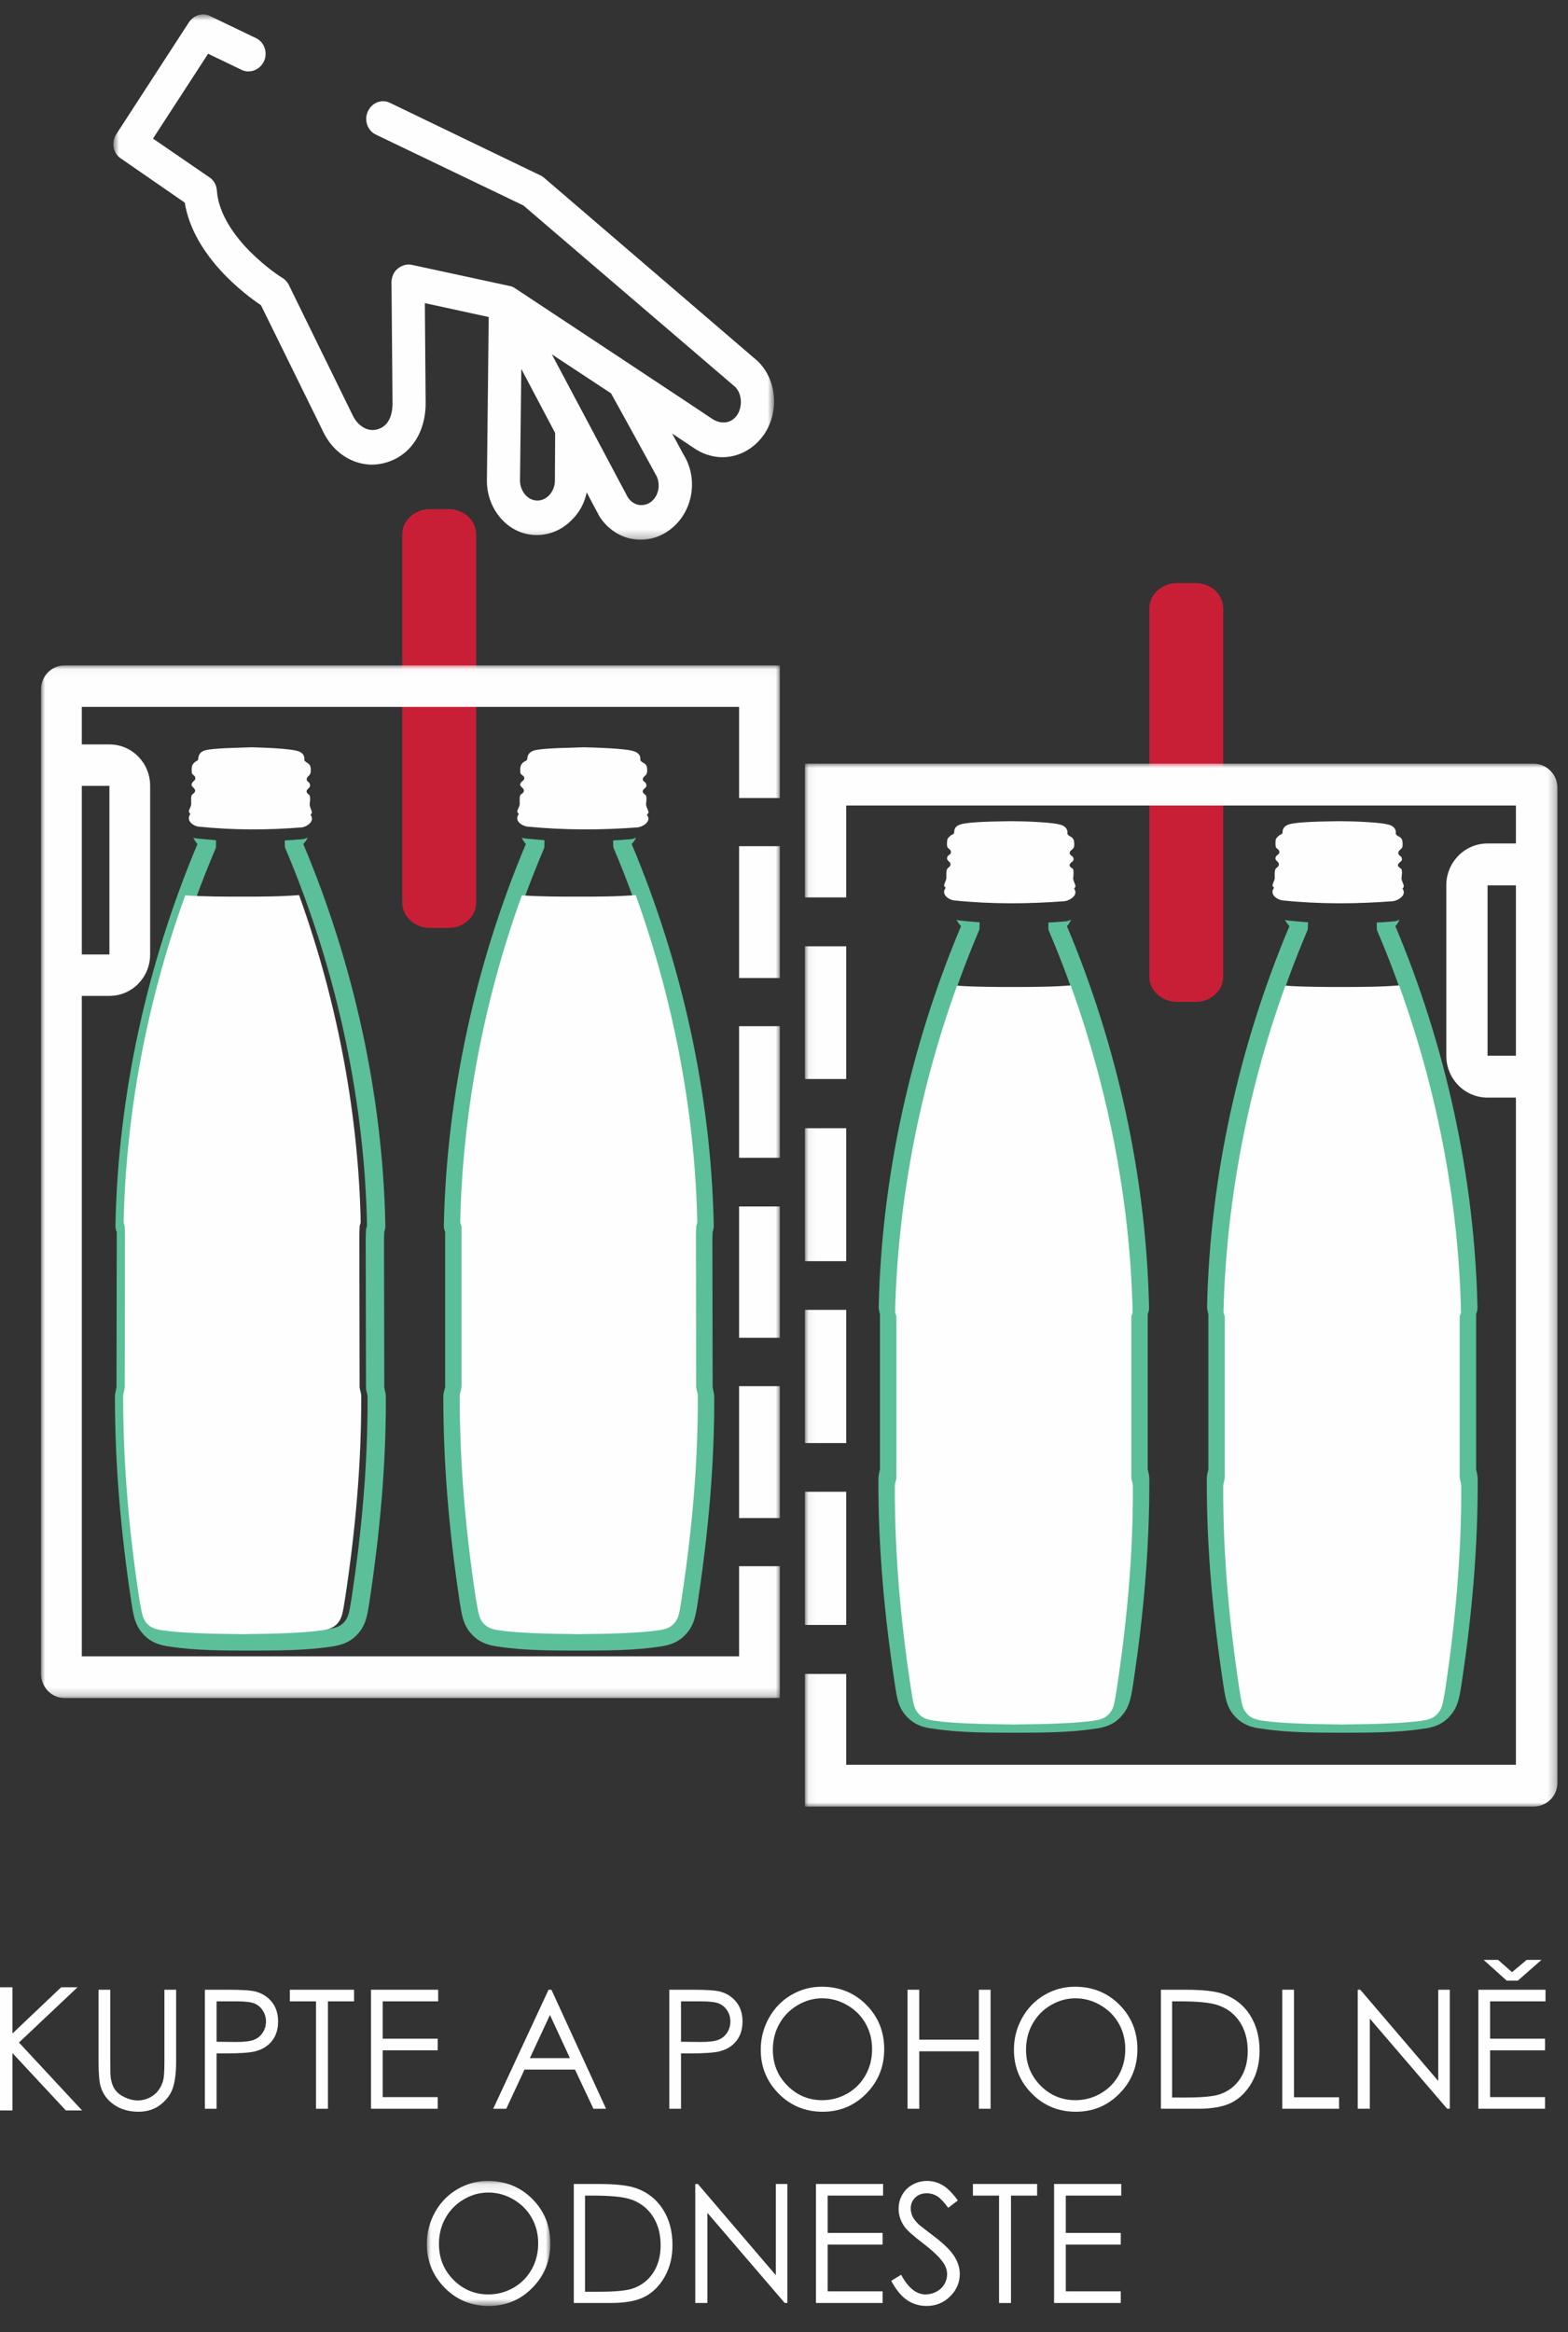
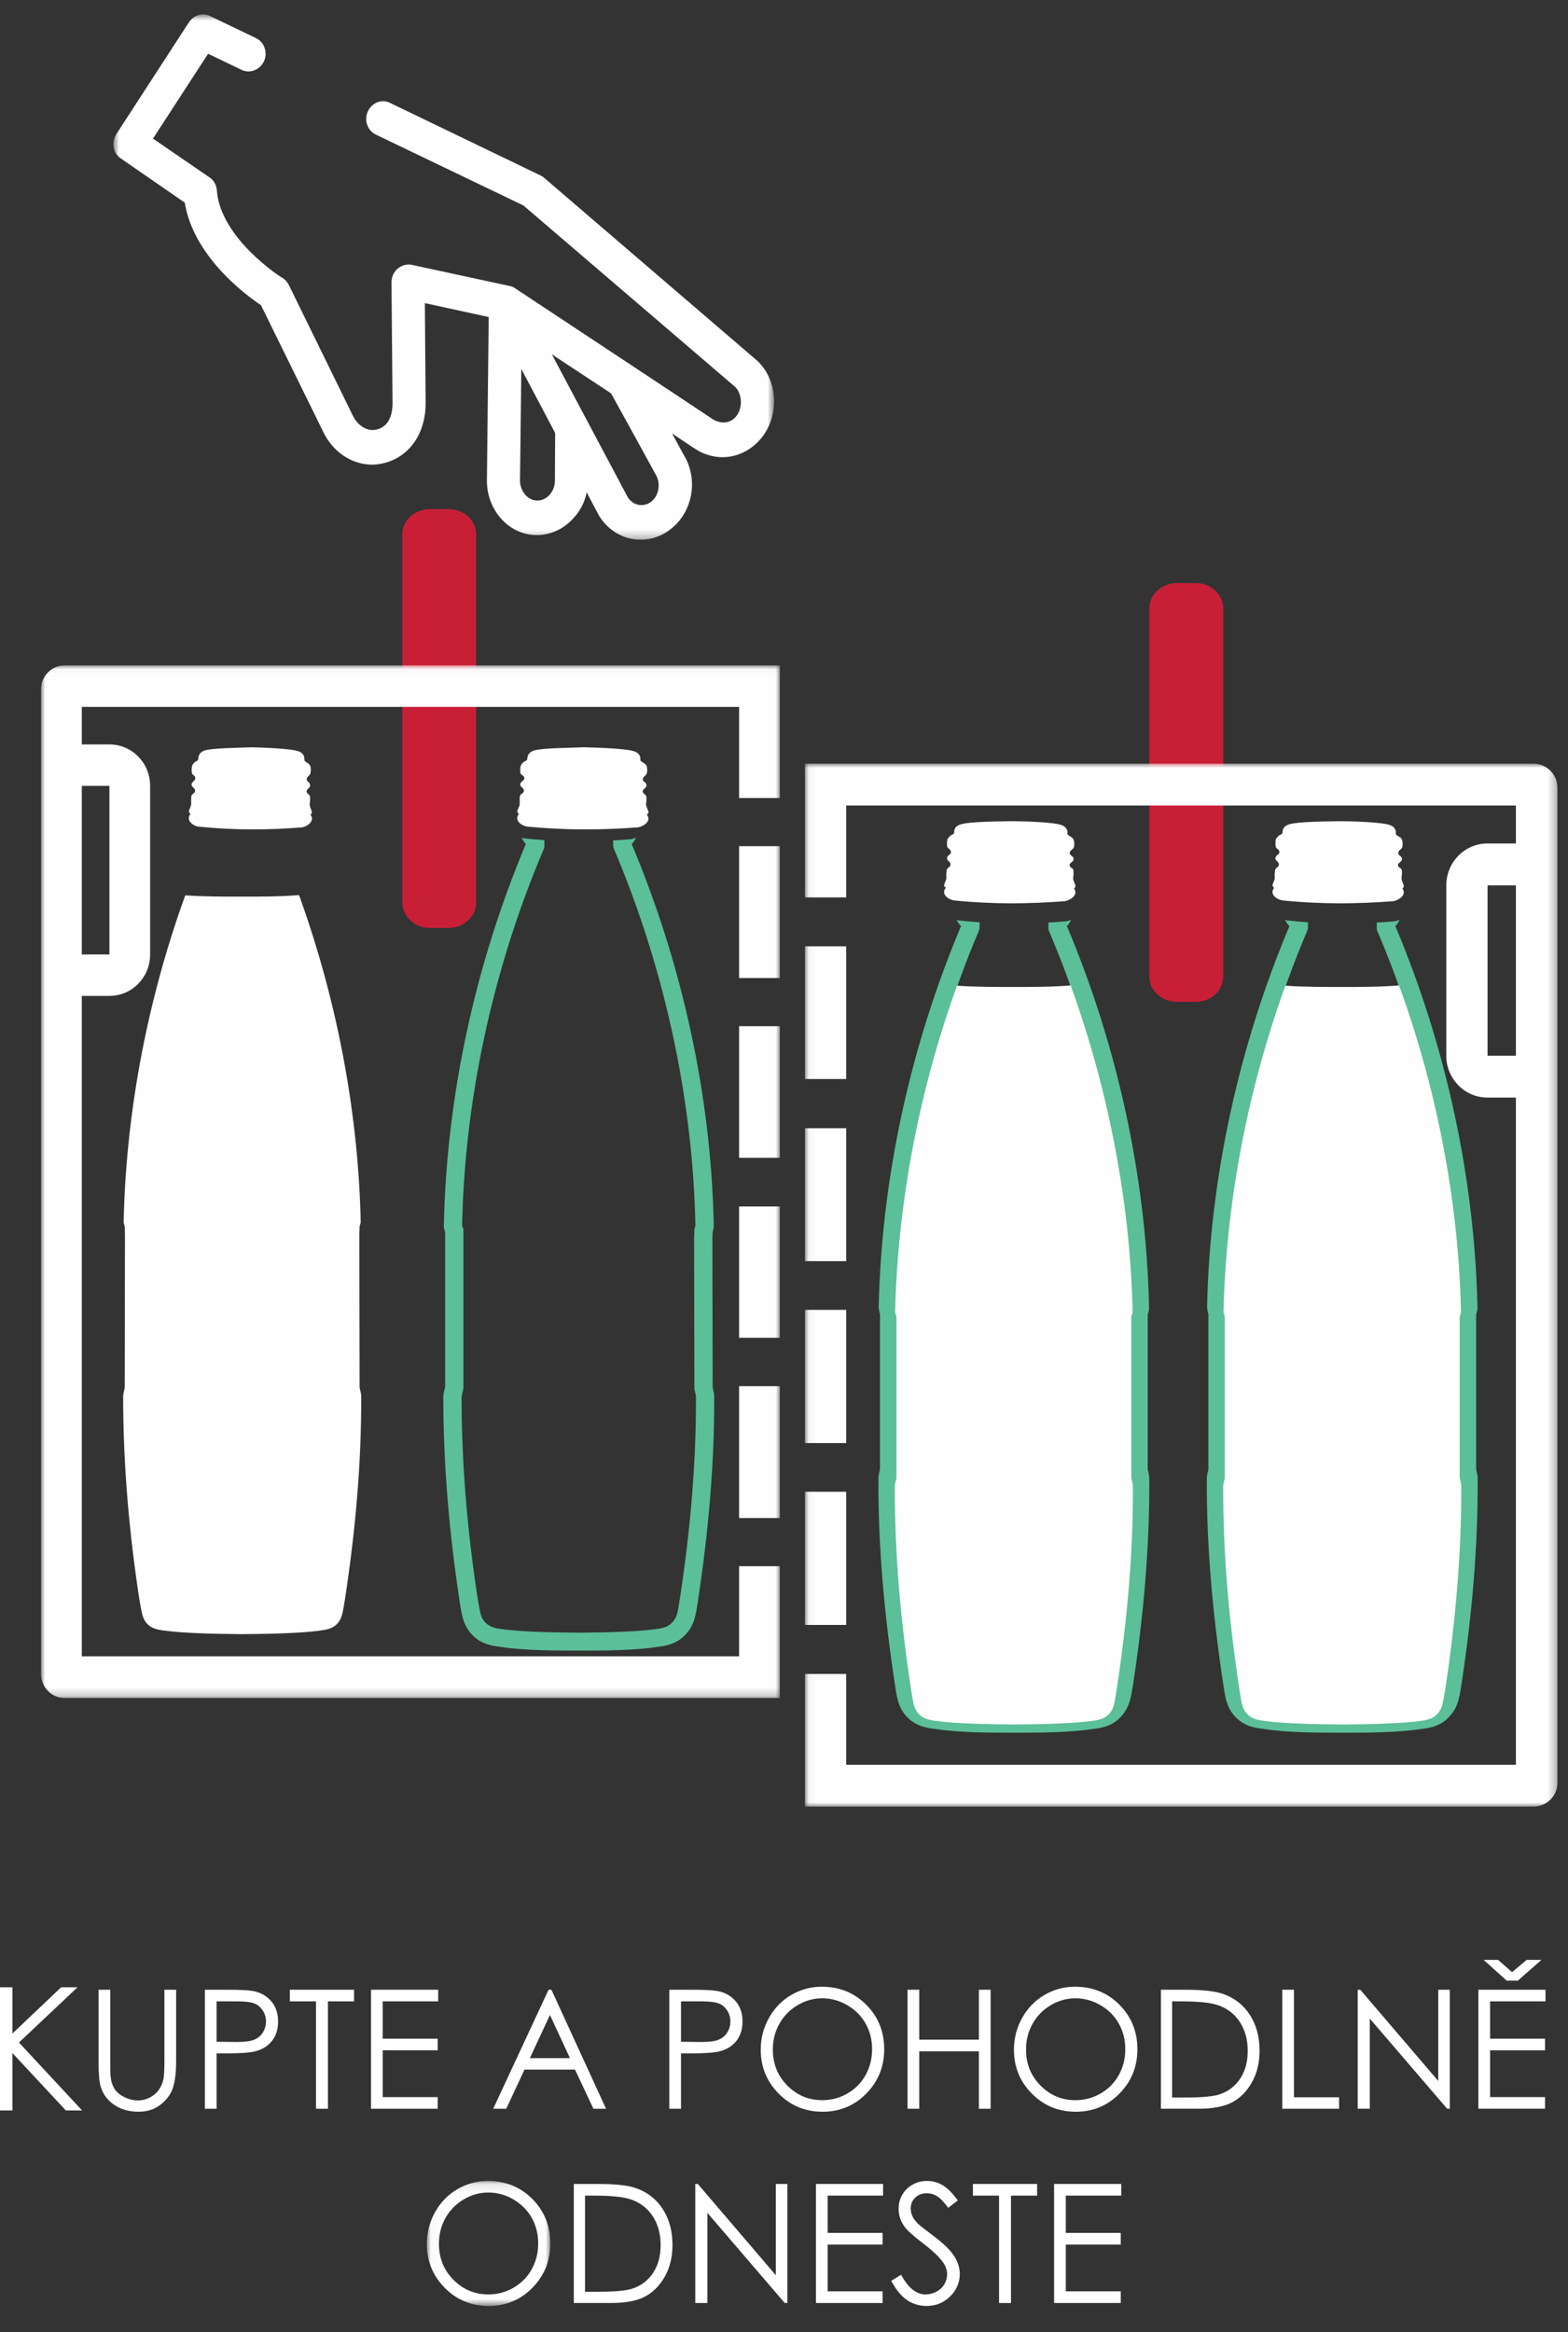
<svg xmlns="http://www.w3.org/2000/svg" xmlns:xlink="http://www.w3.org/1999/xlink" width="191px" height="284px" viewBox="0 0 191 284" version="1.1">
  <rect x="0" y="0" width="191" height="284" fill="#333333" stroke="none" />
  <title>94BB218F-45E1-438D-8A96-69A5BCFFD2BA@1x</title>
  <defs>
    <polygon id="path-1" points="0.811 1.754 81.291 1.754 81.291 65.724 0.811 65.724" />
    <polygon id="path-3" points="0 1.032 89.994 1.032 89.994 126.774 0 126.774" />
    <polygon id="path-5" points="2.053 -0.007 93.709 -0.007 93.709 127 2.053 127" />
    <polygon id="path-7" points="0.018 0.108 15.058 0.108 15.058 15.333 0.018 15.333" />
  </defs>
  <g id="Sample-Layout" stroke="none" stroke-width="1" fill="none" fill-rule="evenodd">
    <g id="HP-Mattoni-vratna-lahev-" transform="translate(-959, -1247)">
      <g id="pic-1" transform="translate(959, 1247)">
        <path d="M145.651,122 L143.384,122 C141.527,122 140,120.635 140,118.932 L140,74.098 C140,72.395 141.527,71 143.384,71 L145.651,71 C147.51,71 149,72.395 149,74.098 L149,118.932 C149,120.635 147.51,122 145.651,122" id="Fill-1" fill="#C81F37" />
        <path d="M54.65,113 L52.35,113 C50.523,113 49,111.608 49,109.902 L49,65.066 C49,63.363 50.523,62 52.35,62 L54.65,62 C56.51,62 58,63.363 58,65.066 L58,109.902 C58,111.608 56.51,113 54.65,113" id="Fill-3" fill="#C81F37" />
        <g id="Group-7" transform="translate(13, 0)">
          <mask id="mask-2" fill="white">
            <use xlink:href="#path-1" />
          </mask>
          <g id="Clip-6" />
          <path d="M50.75,25.017 L76.556,47.12 C77.404,47.968 77.462,49.564 76.775,50.567 C75.901,51.787 74.527,51.567 73.653,50.941 C73.653,50.909 49.687,35.069 49.687,35.069 C49.5,34.942 49.279,34.847 49.03,34.817 L37.156,32.25 C36.568,32.123 35.939,32.31 35.438,32.719 C34.943,33.126 34.689,33.752 34.689,34.408 L34.814,49.125 C34.814,49.938 34.659,51.941 32.815,52.318 C31.754,52.57 30.597,51.849 30.002,50.659 L22.163,34.66 C21.976,34.316 21.723,34.034 21.409,33.844 C21.379,33.844 19.477,32.657 17.474,30.652 C15.756,28.93 13.63,26.206 13.416,23.201 C13.381,22.575 13.068,21.981 12.567,21.634 L5.635,16.877 L12.351,6.545 L16.443,8.516 C17.444,8.987 18.661,8.516 19.161,7.451 C19.629,6.418 19.223,5.166 18.227,4.665 L12.567,1.943 C11.664,1.504 10.601,1.849 10.006,2.726 L1.164,16.344 C0.544,17.314 0.758,18.629 1.664,19.257 L9.506,24.675 C10.568,31.218 16.911,35.912 18.788,37.164 L26.41,52.662 C27.284,54.446 28.787,55.763 30.502,56.294 C31.473,56.608 32.503,56.671 33.534,56.451 C36.815,55.763 38.906,52.819 38.846,48.938 L38.752,36.913 L46.53,38.606 L46.311,58.579 C46.311,62.086 48.972,65.187 52.405,65.154 C54.03,65.154 55.561,64.466 56.716,63.246 C57.623,62.336 58.215,61.211 58.466,59.958 C58.466,59.958 59.997,62.869 60.027,62.899 C60.996,64.403 62.496,65.404 64.152,65.656 C65.78,65.905 67.433,65.468 68.777,64.371 C71.433,62.243 72.09,58.267 70.245,55.324 L68.869,52.789 L71.308,54.418 C71.933,54.855 72.558,55.197 73.213,55.388 C75.68,56.202 78.4,55.261 80.023,52.976 C81.962,50.22 81.649,46.214 79.274,43.959 C79.242,43.929 53.189,21.574 53.189,21.574 C53.062,21.48 52.908,21.385 52.749,21.322 L34.502,12.525 C33.506,12.023 32.314,12.492 31.814,13.557 C31.314,14.622 31.754,15.875 32.752,16.376 L50.75,25.017 Z M61.436,47.903 C61.436,47.903 66.808,57.641 66.808,57.673 C67.527,58.766 67.31,60.3 66.34,61.083 C65.902,61.43 65.401,61.552 64.839,61.492 C64.309,61.398 63.808,61.083 63.469,60.552 L54.217,43.146 L61.436,47.903 Z M54.593,58.549 C54.593,59.896 53.498,61.148 52.154,60.929 C51.061,60.742 50.342,59.614 50.342,58.517 L50.503,44.93 L54.623,52.725 L54.593,58.549 Z" id="Fill-5" fill="#FEFEFE" mask="url(#mask-2)" />
        </g>
        <g id="Group-10" transform="translate(5, 80)">
          <mask id="mask-4" fill="white">
            <use xlink:href="#path-3" />
          </mask>
          <g id="Clip-9" />
          <path d="M4.964,6.08 L85.03,6.08 L85.03,17.181 L89.994,17.181 L89.994,6.08 L89.994,1.16 L89.994,1.032 L2.836,1.032 C1.296,1.032 -0,2.326 -0,3.934 L-0,123.844 C-0,125.452 1.296,126.774 2.836,126.774 L85.03,126.774 L89.994,126.774 L89.994,121.698 L89.994,110.723 L85.03,110.723 L85.03,121.698 L4.964,121.698 L4.964,41.275 L8.328,41.275 C11.099,41.275 13.288,39.003 13.288,36.229 L13.288,15.698 C13.288,12.922 11.099,10.653 8.328,10.653 L4.964,10.653 L4.964,6.08 Z M4.964,36.229 L8.328,36.229 L8.328,15.698 L4.964,15.698 L4.964,36.229 Z M85.03,104.856 L89.994,104.856 L89.994,88.805 L85.03,88.805 L85.03,104.856 Z M85.03,82.907 L89.994,82.907 L89.994,66.917 L85.03,66.917 L85.03,82.907 Z M85.03,60.987 L89.994,60.987 L89.994,44.966 L85.03,44.966 L85.03,60.987 Z M85.03,39.099 L89.994,39.099 L89.994,23.045 L85.03,23.045 L85.03,39.099 Z" id="Fill-8" fill="#FEFEFE" mask="url(#mask-4)" />
        </g>
        <g id="Group-13" transform="translate(96, 93)">
          <mask id="mask-6" fill="white">
            <use xlink:href="#path-5" />
          </mask>
          <g id="Clip-12" />
          <path d="M88.654,5.092 L7.076,5.092 L7.076,16.28 L2.053,16.28 L2.053,5.092 L2.053,0.056 L2.053,-0.007 L90.79,-0.007 C92.389,-0.007 93.712,1.301 93.712,2.926 L93.712,124.103 C93.712,125.725 92.389,127 90.79,127 L7.076,127 L2.053,127 L2.053,121.901 L2.053,110.843 L7.076,110.843 L7.076,121.901 L88.654,121.901 L88.654,40.661 L85.201,40.661 C82.407,40.661 80.175,38.366 80.175,35.562 L80.175,14.814 C80.175,12.009 82.407,9.713 85.201,9.713 L88.654,9.713 L88.654,5.092 Z M85.201,35.562 L88.654,35.562 L88.654,14.814 L85.201,14.814 L85.201,35.562 Z M2.053,104.878 L7.076,104.878 L7.076,88.658 L2.053,88.658 L2.053,104.878 Z M2.053,82.729 L7.076,82.729 L7.076,66.508 L2.053,66.508 L2.053,82.729 Z M2.053,60.581 L7.076,60.581 L7.076,44.389 L2.053,44.389 L2.053,60.581 Z M2.053,38.399 L7.076,38.399 L7.076,22.239 L2.053,22.239 L2.053,38.399 Z" id="Fill-11" fill="#FEFEFE" mask="url(#mask-6)" />
        </g>
        <path d="M169.307,100.471 C168.25,100.093 164.387,100 163.1,100 C161.843,100.032 158.014,100.032 156.959,100.408 C156.493,100.564 156.23,100.879 156.23,101.35 C156.23,101.477 156.162,101.6 155.867,101.695 C155.701,101.823 155.504,102.011 155.404,102.198 C155.37,102.386 155.343,102.922 155.404,103.14 C155.504,103.393 155.867,103.423 155.838,103.803 C155.838,104.086 155.404,104.116 155.37,104.462 C155.272,104.84 155.899,104.932 155.767,105.373 C155.638,105.656 155.47,105.656 155.404,105.781 C155.272,105.936 155.272,106.284 155.272,106.755 C155.343,107.07 155.075,107.476 155.009,107.761 C154.975,107.887 155.107,108.044 155.206,108.107 C154.544,108.926 155.638,109.584 156.23,109.647 C160.753,110.118 165.247,110.085 169.705,109.742 C170.333,109.647 171.423,108.986 170.828,108.202 C170.926,108.139 171.026,107.979 170.991,107.857 C170.96,107.604 170.665,107.166 170.728,106.85 C170.794,106.379 170.794,106.032 170.728,105.876 C170.665,105.718 170.397,105.686 170.299,105.436 C170.199,105.027 170.862,104.963 170.765,104.557 C170.728,104.209 170.299,104.179 170.333,103.896 C170.299,103.55 170.665,103.488 170.794,103.205 C170.894,102.984 170.862,102.481 170.794,102.293 C170.728,102.073 170.531,101.915 170.299,101.823 C170.068,101.665 169.968,101.572 170.036,101.382 C170.036,100.941 169.739,100.626 169.307,100.471" id="Fill-14" fill="#FEFEFE" />
        <path d="M169.935,112.188 C169.171,112.248 168.438,112.312 167.705,112.342 C167.705,112.778 167.705,113.185 167.735,113.277 C174.424,128.957 177.423,144.98 177.738,159.198 C177.71,159.417 177.578,159.573 177.578,159.788 L177.578,160.817 L177.578,179.016 C177.613,179.391 177.771,179.733 177.771,180.139 C177.804,188.505 177.035,196.626 175.86,204.592 C175.571,206.117 175.54,206.833 174.969,207.485 C174.488,208.045 173.914,208.263 172.896,208.387 C170.957,208.667 167.674,208.791 163.505,208.824 C159.361,208.791 156.078,208.667 154.136,208.387 C153.119,208.263 152.512,208.045 152.035,207.485 C151.464,206.833 151.429,206.117 151.177,204.592 C149.965,196.626 149.201,188.505 149.231,180.139 C149.231,179.733 149.422,179.391 149.422,179.016 L149.422,160.817 L149.422,159.788 C149.422,159.573 149.297,159.417 149.264,159.198 C149.584,144.98 152.609,128.957 159.265,113.277 C159.328,113.185 159.328,112.746 159.328,112.312 C158.501,112.248 157.704,112.188 156.907,112.094 C156.78,112.094 156.656,112.062 156.527,112 C156.656,112.28 156.846,112.56 157.067,112.778 C150.919,127.369 147.384,143.362 147.034,159.136 L147.034,159.293 L147.067,159.446 C147.097,159.667 147.13,159.853 147.194,160.039 L147.194,160.817 L147.194,178.922 C147.097,179.361 147.001,179.609 147.001,180.139 C146.97,188.445 147.739,196.69 148.977,204.904 L148.977,204.932 C149.231,206.397 149.297,207.705 150.315,208.886 C151.274,210.004 152.418,210.38 153.85,210.534 C156.846,211 160.412,211 163.505,211 C166.623,211 170.158,211 173.247,210.534 C174.586,210.38 175.761,210.004 176.687,208.886 C177.71,207.705 177.804,206.397 178.055,204.932 L178.055,204.904 C179.299,196.69 180.032,188.445 179.999,180.139 C179.999,179.641 179.903,179.361 179.809,178.922 L179.809,160.817 L179.809,160.039 C179.874,159.853 179.935,159.667 179.971,159.446 L179.971,159.293 L179.971,159.136 C179.616,143.362 176.114,127.369 169.97,112.778 C170.189,112.56 170.349,112.28 170.476,112 C170.283,112.094 170.092,112.156 169.935,112.188" id="Fill-16" fill="#5BBF99" />
        <path d="M170.424,120 C168.093,120.188 165.636,120.188 163.434,120.188 C161.266,120.188 158.871,120.188 156.573,120.033 C151.623,133.721 149.326,147.44 149.034,159.808 C149.07,160.028 149.194,160.186 149.194,160.405 L149.194,161.445 L149.194,179.852 C149.194,180.231 149.001,180.577 149.001,180.988 C148.972,189.449 149.746,197.663 150.973,205.72 C151.234,207.262 151.269,207.987 151.852,208.646 C152.334,209.213 152.953,209.433 153.985,209.559 C155.957,209.842 159.293,209.967 163.503,210 C167.74,209.967 171.071,209.842 173.049,209.559 C174.08,209.433 174.663,209.213 175.15,208.646 C175.735,207.987 175.764,207.262 176.055,205.72 C177.252,197.663 178.032,189.449 177.999,180.988 C177.999,180.577 177.837,180.231 177.803,179.852 L177.803,161.445 L177.803,160.405 C177.803,160.186 177.937,160.028 177.966,159.808 C177.708,147.44 175.408,133.721 170.424,120" id="Fill-18" fill="#FEFEFE" />
        <path d="M129.309,100.471 C128.251,100.093 124.386,100 123.099,100 C121.844,100.032 118.012,100.032 116.959,100.408 C116.462,100.564 116.23,100.879 116.23,101.35 C116.23,101.477 116.162,101.6 115.865,101.695 C115.702,101.823 115.504,102.011 115.404,102.198 C115.37,102.386 115.304,102.922 115.404,103.14 C115.504,103.393 115.865,103.423 115.833,103.803 C115.833,104.086 115.404,104.116 115.37,104.462 C115.27,104.84 115.899,104.932 115.767,105.373 C115.638,105.656 115.47,105.656 115.404,105.781 C115.27,105.936 115.27,106.284 115.27,106.755 C115.341,107.07 115.073,107.476 115.007,107.761 C114.973,107.887 115.107,108.044 115.207,108.107 C114.544,108.926 115.638,109.584 116.196,109.647 C120.754,110.118 125.246,110.085 129.706,109.742 C130.333,109.647 131.422,108.986 130.827,108.202 C130.927,108.139 131.027,107.979 130.993,107.857 C130.961,107.604 130.667,107.166 130.73,106.85 C130.796,106.379 130.767,106.032 130.73,105.876 C130.667,105.718 130.398,105.686 130.299,105.436 C130.201,105.027 130.862,104.963 130.767,104.557 C130.73,104.209 130.299,104.179 130.299,103.896 C130.299,103.55 130.667,103.488 130.796,103.205 C130.893,102.984 130.862,102.481 130.796,102.293 C130.696,102.073 130.533,101.915 130.299,101.823 C130.069,101.665 129.97,101.572 130.035,101.382 C130.035,100.941 129.738,100.626 129.309,100.471" id="Fill-20" fill="#FEFEFE" />
        <path d="M129.902,112.188 C129.169,112.248 128.436,112.312 127.702,112.342 C127.702,112.778 127.702,113.185 127.735,113.277 C134.424,128.957 137.418,144.98 137.736,159.198 C137.703,159.417 137.581,159.573 137.581,159.788 L137.581,160.817 L137.581,179.016 C137.581,179.391 137.771,179.733 137.771,180.139 C137.799,188.505 137.035,196.626 135.827,204.592 C135.571,206.117 135.538,206.833 134.965,207.485 C134.488,208.045 133.914,208.263 132.894,208.387 C130.953,208.667 127.672,208.791 123.498,208.824 C119.361,208.791 116.045,208.667 114.136,208.387 C113.114,208.263 112.515,208.045 112.033,207.485 C111.46,206.833 111.431,206.117 111.173,204.592 C109.967,196.626 109.199,188.505 109.229,180.139 C109.229,179.733 109.422,179.391 109.422,179.016 L109.422,160.817 L109.422,159.788 C109.422,159.573 109.293,159.417 109.262,159.198 C109.582,144.98 112.609,128.957 119.267,113.277 C119.326,113.185 119.326,112.746 119.326,112.312 C118.499,112.248 117.707,112.188 116.875,112.094 C116.778,112.094 116.651,112.062 116.527,112 C116.651,112.28 116.842,112.56 117.065,112.778 C110.919,127.369 107.384,143.362 107.036,159.136 L107.036,159.293 L107.064,159.446 C107.097,159.667 107.133,159.853 107.191,160.039 L107.191,160.817 L107.191,178.922 C107.097,179.361 107.001,179.609 107.001,180.139 C106.968,188.445 107.732,196.69 108.975,204.904 L108.975,204.932 C109.229,206.397 109.293,207.705 110.313,208.886 C111.269,210.004 112.418,210.38 113.85,210.534 C116.842,211 120.409,211 123.498,211 C126.588,211 130.156,211 133.247,210.534 C134.582,210.38 135.761,210.004 136.685,208.886 C137.703,207.705 137.799,206.397 138.055,204.932 L138.055,204.904 C139.296,196.69 140.032,188.445 139.999,180.139 C139.999,179.641 139.903,179.361 139.806,178.922 L139.806,160.817 L139.806,160.039 C139.87,159.853 139.938,159.667 139.966,159.446 L139.966,159.293 L139.966,159.136 C139.616,143.362 136.116,127.369 129.963,112.778 C130.187,112.56 130.346,112.28 130.473,112 C130.283,112.094 130.093,112.156 129.902,112.188" id="Fill-22" fill="#5BBF99" />
        <path d="M130.426,120 C128.096,120.188 125.636,120.188 123.436,120.188 C121.268,120.188 118.873,120.188 116.576,120.033 C111.625,133.721 109.325,147.44 109.034,159.808 C109.07,160.028 109.196,160.186 109.196,160.405 L109.196,161.445 L109.196,179.852 C109.196,180.231 109.001,180.577 109.001,180.988 C108.974,189.449 109.748,197.663 110.976,205.72 C111.236,207.262 111.272,207.987 111.854,208.646 C112.337,209.213 112.953,209.433 113.987,209.559 C115.931,209.842 119.293,209.967 123.503,210 C127.74,209.967 131.073,209.842 133.051,209.559 C134.082,209.433 134.665,209.213 135.152,208.646 C135.737,207.987 135.766,207.262 136.026,205.72 C137.254,197.663 138.035,189.449 137.999,180.988 C137.999,180.577 137.805,180.231 137.805,179.852 L137.805,161.445 L137.805,160.405 C137.805,160.186 137.937,160.028 137.965,159.808 C137.707,147.44 135.377,133.721 130.426,120" id="Fill-24" fill="#FEFEFE" />
        <path d="M77.28,91.502 C76.259,91.127 72.401,91.032 71.117,91 C69.865,91.065 66.041,91.065 64.985,91.41 C64.492,91.597 64.261,91.912 64.229,92.381 C64.229,92.508 64.161,92.631 63.898,92.726 C63.701,92.851 63.538,93.008 63.441,93.228 C63.37,93.415 63.341,93.95 63.404,94.167 C63.502,94.42 63.898,94.45 63.864,94.797 C63.833,95.109 63.441,95.139 63.37,95.486 C63.305,95.861 63.932,95.956 63.798,96.393 C63.667,96.675 63.47,96.675 63.404,96.803 C63.271,96.958 63.305,97.305 63.305,97.774 C63.37,98.089 63.074,98.494 63.008,98.778 C63.008,98.901 63.108,99.028 63.205,99.123 C62.546,99.938 63.636,100.597 64.229,100.659 C68.743,101.097 73.226,101.097 77.709,100.752 C78.338,100.659 79.423,100 78.796,99.216 C78.895,99.123 79.027,98.966 78.995,98.873 C78.93,98.589 78.664,98.182 78.698,97.867 C78.762,97.397 78.762,97.052 78.698,96.895 C78.633,96.74 78.402,96.708 78.302,96.458 C78.202,96.051 78.83,95.986 78.733,95.579 C78.733,95.234 78.302,95.204 78.302,94.922 C78.302,94.575 78.633,94.514 78.762,94.232 C78.861,94.012 78.861,93.51 78.762,93.288 C78.698,93.101 78.499,92.946 78.302,92.851 C78.039,92.696 77.971,92.601 78.005,92.414 C78.005,91.942 77.709,91.659 77.28,91.502" id="Fill-26" fill="#FEFEFE" />
        <path d="M76.911,102.186 C76.178,102.248 75.415,102.312 74.685,102.342 C74.685,102.746 74.685,103.182 74.748,103.277 C81.398,118.957 84.421,134.978 84.707,149.198 C84.707,149.414 84.585,149.573 84.585,149.788 L84.55,150.817 L84.585,169.016 C84.585,169.388 84.775,169.733 84.775,170.137 C84.803,178.505 84.04,186.626 82.831,194.59 C82.575,196.114 82.544,196.833 81.971,197.485 C81.495,198.045 80.889,198.263 79.872,198.385 C77.933,198.665 74.652,198.791 70.515,198.824 C66.347,198.791 63.069,198.665 61.127,198.385 C60.11,198.263 59.542,198.045 59.03,197.485 C58.487,196.833 58.459,196.114 58.173,194.59 C56.961,186.626 56.226,178.505 56.226,170.137 C56.259,169.733 56.419,169.388 56.449,169.016 L56.449,150.817 L56.449,149.788 C56.449,149.573 56.292,149.414 56.292,149.198 C56.578,134.978 59.6,118.957 66.286,103.277 C66.314,103.15 66.314,102.746 66.314,102.312 C65.518,102.248 64.694,102.186 63.898,102.094 C63.801,102.094 63.674,102.062 63.55,102 C63.674,102.28 63.836,102.56 64.055,102.778 C57.914,117.369 54.413,133.362 54.066,149.134 L54.066,149.293 L54.066,149.446 C54.096,149.664 54.162,149.853 54.223,150.039 L54.223,150.817 L54.223,168.922 C54.127,169.358 54,169.606 54,170.105 C54,178.443 54.733,186.69 55.972,194.902 L55.972,194.93 C56.226,196.394 56.322,197.703 57.341,198.883 C58.267,199.974 59.445,200.38 60.84,200.534 C63.836,201 67.396,201 70.515,201 C73.603,201 77.165,201 80.222,200.534 C81.558,200.38 82.735,199.974 83.657,198.883 C84.679,197.703 84.775,196.394 85.026,194.93 L85.026,194.902 C86.266,186.69 87.034,178.411 86.999,170.105 C86.999,169.638 86.872,169.358 86.809,168.922 L86.776,150.817 L86.809,150.039 C86.872,149.853 86.905,149.664 86.94,149.446 L86.94,149.293 L86.94,149.134 C86.618,133.362 83.084,117.369 76.944,102.778 C77.165,102.56 77.357,102.28 77.484,102 C77.294,102.094 77.071,102.154 76.911,102.186" id="Fill-28" fill="#5BBF99" />
-         <path d="M77.434,109 C75.074,109.188 72.648,109.188 70.419,109.188 C68.251,109.188 65.858,109.188 63.568,109.033 C58.615,122.719 56.32,136.438 56.062,148.808 C56.062,149.026 56.222,149.186 56.222,149.405 L56.222,150.445 L56.222,168.852 C56.196,169.228 56.029,169.577 56,169.985 C56,178.449 56.742,186.663 57.971,194.718 C58.262,196.26 58.297,196.987 58.844,197.646 C59.362,198.213 59.941,198.433 60.979,198.556 C62.95,198.84 66.278,198.967 70.517,199 C74.716,198.967 78.047,198.84 80.02,198.556 C81.058,198.433 81.668,198.213 82.155,197.646 C82.74,196.987 82.766,196.26 83.026,194.718 C84.254,186.663 85.035,178.449 84.999,169.985 C84.999,169.577 84.806,169.228 84.806,168.852 L84.772,150.445 L84.806,149.405 C84.806,149.186 84.937,149.026 84.937,148.808 C84.674,136.438 82.379,122.719 77.434,109" id="Fill-30" fill="#FEFEFE" />
        <path d="M36.401,91.502 C35.408,91.127 31.79,91.032 30.617,91 C29.439,91.065 25.854,91.065 24.861,91.41 C24.397,91.597 24.18,91.912 24.151,92.381 C24.151,92.508 24.089,92.631 23.843,92.726 C23.655,92.851 23.505,93.008 23.411,93.228 C23.345,93.415 23.32,93.95 23.377,94.167 C23.471,94.42 23.843,94.45 23.781,94.797 C23.781,95.109 23.411,95.139 23.345,95.486 C23.254,95.861 23.872,95.956 23.749,96.393 C23.624,96.675 23.439,96.675 23.377,96.803 C23.254,96.958 23.286,97.305 23.286,97.774 C23.345,98.089 23.069,98.494 23.007,98.778 C23.007,98.901 23.099,99.028 23.192,99.123 C22.574,99.938 23.598,100.597 24.151,100.659 C28.387,101.097 32.596,101.097 36.802,100.752 C37.394,100.659 38.412,100 37.823,99.216 C37.916,99.123 38.04,98.966 37.976,98.873 C37.946,98.589 37.668,98.182 37.729,97.867 C37.791,97.397 37.791,97.052 37.729,96.895 C37.668,96.74 37.451,96.708 37.359,96.458 C37.266,96.051 37.855,95.986 37.761,95.579 C37.761,95.234 37.359,95.204 37.359,94.922 C37.359,94.575 37.668,94.514 37.791,94.232 C37.884,94.012 37.884,93.51 37.791,93.288 C37.729,93.101 37.544,92.946 37.359,92.851 C37.113,92.696 37.049,92.601 37.081,92.414 C37.081,91.942 36.802,91.659 36.401,91.502" id="Fill-32" fill="#FEFEFE" />
-         <path d="M36.911,102.186 C36.178,102.248 35.415,102.312 34.685,102.342 C34.685,102.746 34.685,103.182 34.746,103.277 C41.398,118.957 44.421,134.978 44.707,149.198 C44.707,149.414 44.583,149.573 44.583,149.788 L44.547,150.817 L44.583,169.016 C44.583,169.388 44.775,169.733 44.775,170.137 C44.801,178.505 44.038,186.626 42.831,194.59 C42.575,196.114 42.511,196.833 41.969,197.485 C41.492,198.045 40.889,198.263 39.87,198.385 C37.933,198.665 34.652,198.791 30.515,198.824 C26.347,198.791 23.066,198.665 21.127,198.385 C20.11,198.263 19.504,198.045 19.027,197.485 C18.485,196.833 18.457,196.114 18.17,194.59 C16.959,186.626 16.226,178.505 16.226,170.137 C16.259,169.733 16.416,169.388 16.416,169.016 L16.449,150.817 L16.416,149.788 C16.416,149.573 16.292,149.414 16.292,149.198 C16.578,134.978 19.6,118.957 26.286,103.277 C26.314,103.15 26.314,102.746 26.314,102.312 C25.518,102.248 24.691,102.186 23.895,102.094 C23.768,102.094 23.672,102.062 23.55,102 C23.672,102.28 23.836,102.56 24.055,102.778 C17.912,117.369 14.38,133.362 14.066,149.134 L14.066,149.293 L14.066,149.446 C14.094,149.664 14.127,149.853 14.223,150.039 L14.223,150.817 L14.19,168.922 C14.127,169.358 14,169.606 14,170.105 C14,178.443 14.733,186.69 15.972,194.902 L15.972,194.93 C16.226,196.394 16.322,197.703 17.341,198.883 C18.267,199.974 19.445,200.38 20.84,200.534 C23.836,201 27.396,201 30.515,201 C33.603,201 37.165,201 40.22,200.534 C41.558,200.38 42.732,199.974 43.657,198.883 C44.679,197.703 44.775,196.394 45.026,194.93 L45.026,194.902 C46.266,186.69 47.034,178.411 46.999,170.105 C46.999,169.638 46.87,169.358 46.809,168.922 L46.776,150.817 L46.809,150.039 C46.87,149.853 46.903,149.664 46.938,149.446 L46.938,149.293 L46.938,149.134 C46.616,133.362 43.084,117.369 36.944,102.778 C37.165,102.56 37.355,102.28 37.484,102 C37.292,102.094 37.068,102.154 36.911,102.186" id="Fill-34" fill="#5BBF99" />
        <path d="M36.431,109 C34.072,109.188 31.648,109.188 29.42,109.188 C27.249,109.188 24.856,109.188 22.565,109.033 C17.615,122.719 15.32,136.438 15.062,148.808 C15.062,149.026 15.193,149.186 15.193,149.405 L15.222,150.445 L15.193,168.852 C15.193,169.228 15.029,169.577 15,169.985 C15,178.449 15.74,186.663 16.968,194.718 C17.259,196.26 17.295,196.987 17.841,197.646 C18.326,198.213 18.941,198.433 19.979,198.556 C21.947,198.84 25.278,198.967 29.517,199 C33.716,198.967 37.047,198.84 39.017,198.556 C40.058,198.433 40.666,198.213 41.153,197.646 C41.701,196.987 41.766,196.26 42.026,194.718 C43.252,186.663 44.032,178.449 43.999,169.985 C43.999,169.577 43.803,169.228 43.803,168.852 L43.77,150.445 L43.803,149.405 C43.803,149.186 43.937,149.026 43.937,148.808 C43.675,136.438 41.377,122.719 36.431,109" id="Fill-36" fill="#FEFEFE" />
        <g id="Group-44" transform="translate(0, 236)">
          <polygon id="Fill-1" fill="#FEFEFE" points="7.448 6 1.515 11.63 1.515 6 0 6 0 21 1.515 21 1.515 14.012 8.023 21 10 21 2.311 12.729 9.443 6" />
          <g id="Group-43" transform="translate(11, 1)">
            <path d="M1.005,5.299 L2.43,5.299 L2.43,14.047 C2.43,15.088 2.449,15.734 2.486,15.99 C2.559,16.562 2.726,17.037 2.982,17.423 C3.241,17.808 3.64,18.128 4.177,18.391 C4.714,18.649 5.253,18.779 5.797,18.779 C6.267,18.779 6.72,18.676 7.155,18.474 C7.589,18.271 7.951,17.986 8.24,17.627 C8.531,17.265 8.747,16.827 8.881,16.314 C8.978,15.946 9.027,15.193 9.027,14.047 L9.027,5.299 L10.455,5.299 L10.455,14.047 C10.455,15.342 10.328,16.387 10.08,17.188 C9.832,17.986 9.331,18.678 8.587,19.272 C7.839,19.861 6.935,20.157 5.874,20.157 C4.725,20.157 3.737,19.878 2.915,19.32 C2.094,18.761 1.544,18.023 1.266,17.103 C1.091,16.538 1.005,15.519 1.005,14.047 L1.005,5.299 Z" id="Fill-2" fill="#FEFEFE" />
            <path d="M15.383,6.717 L15.383,11.634 L17.798,11.663 C18.775,11.663 19.489,11.573 19.942,11.394 C20.395,11.214 20.751,10.92 21.009,10.517 C21.268,10.114 21.398,9.665 21.398,9.166 C21.398,8.68 21.268,8.235 21.009,7.834 C20.751,7.429 20.41,7.142 19.987,6.971 C19.562,6.802 18.868,6.717 17.906,6.717 L15.383,6.717 Z M13.957,5.3 L16.8,5.3 C18.43,5.3 19.53,5.37 20.099,5.514 C20.912,5.718 21.579,6.136 22.096,6.769 C22.616,7.405 22.875,8.202 22.875,9.159 C22.875,10.127 22.62,10.923 22.116,11.549 C21.613,12.178 20.917,12.6 20.03,12.815 C19.383,12.973 18.173,13.054 16.403,13.054 L15.383,13.054 L15.383,19.794 L13.957,19.794 L13.957,5.3 Z" id="Fill-4" fill="#FEFEFE" />
            <polygon id="Fill-6" fill="#FEFEFE" points="24.308 6.717 24.308 5.3 32.128 5.3 32.128 6.717 28.945 6.717 28.945 19.794 27.492 19.794 27.492 6.717" />
            <polygon id="Fill-8" fill="#FEFEFE" points="34.194 5.299 42.374 5.299 42.374 6.716 35.62 6.716 35.62 11.261 42.316 11.261 42.316 12.678 35.62 12.678 35.62 18.376 42.316 18.376 42.316 19.793 34.194 19.793" />
            <path d="M55.99,8.377 L53.545,13.625 L58.423,13.625 L55.99,8.377 Z M56.169,5.299 L62.824,19.794 L61.285,19.794 L59.04,15.023 L52.891,15.023 L50.668,19.794 L49.078,19.794 L55.82,5.299 L56.169,5.299 Z" id="Fill-10" fill="#FEFEFE" />
            <path d="M71.954,6.717 L71.954,11.634 L74.37,11.663 C75.347,11.663 76.061,11.573 76.513,11.394 C76.966,11.214 77.322,10.92 77.581,10.517 C77.84,10.114 77.969,9.665 77.969,9.166 C77.969,8.68 77.84,8.235 77.581,7.834 C77.322,7.429 76.981,7.142 76.559,6.971 C76.134,6.802 75.439,6.717 74.478,6.717 L71.954,6.717 Z M70.529,5.3 L73.371,5.3 C75.002,5.3 76.102,5.37 76.671,5.514 C77.484,5.718 78.15,6.136 78.668,6.769 C79.188,7.405 79.446,8.202 79.446,9.159 C79.446,10.127 79.192,10.923 78.687,11.549 C78.185,12.178 77.488,12.6 76.602,12.815 C75.955,12.973 74.745,13.054 72.974,13.054 L71.954,13.054 L71.954,19.794 L70.529,19.794 L70.529,5.3 Z" id="Fill-12" fill="#FEFEFE" />
            <path d="M89.159,6.343 C88.102,6.343 87.101,6.621 86.155,7.181 C85.21,7.74 84.47,8.491 83.94,9.44 C83.407,10.386 83.142,11.44 83.142,12.603 C83.142,14.329 83.731,15.783 84.906,16.971 C86.081,18.156 87.498,18.749 89.159,18.749 C90.265,18.749 91.29,18.476 92.234,17.93 C93.174,17.385 93.912,16.638 94.438,15.694 C94.967,14.745 95.23,13.692 95.23,12.535 C95.23,11.385 94.967,10.345 94.438,9.414 C93.912,8.485 93.168,7.74 92.208,7.181 C91.251,6.621 90.233,6.343 89.159,6.343 M89.096,4.932 C91.257,4.932 93.067,5.666 94.52,7.129 C95.978,8.594 96.707,10.399 96.707,12.539 C96.707,14.662 95.98,16.463 94.527,17.941 C93.073,19.42 91.3,20.158 89.211,20.158 C87.095,20.158 85.309,19.424 83.851,17.952 C82.396,16.48 81.667,14.697 81.667,12.609 C81.667,11.219 82.001,9.926 82.663,8.737 C83.327,7.547 84.231,6.616 85.376,5.942 C86.521,5.271 87.761,4.932 89.096,4.932" id="Fill-14" fill="#FEFEFE" />
            <polygon id="Fill-16" fill="#FEFEFE" points="99.546 5.299 100.974 5.299 100.974 11.377 108.239 11.377 108.239 5.299 109.665 5.299 109.665 19.793 108.239 19.793 108.239 12.797 100.974 12.797 100.974 19.793 99.546 19.793" />
            <path d="M120,6.343 C118.944,6.343 117.943,6.621 116.996,7.181 C116.052,7.74 115.312,8.491 114.781,9.44 C114.249,10.386 113.983,11.44 113.983,12.603 C113.983,14.329 114.572,15.783 115.747,16.971 C116.923,18.156 118.34,18.749 120,18.749 C121.107,18.749 122.131,18.476 123.076,17.93 C124.016,17.385 124.754,16.638 125.28,15.694 C125.808,14.745 126.071,13.692 126.071,12.535 C126.071,11.385 125.808,10.345 125.28,9.414 C124.754,8.485 124.009,7.74 123.05,7.181 C122.092,6.621 121.074,6.343 120,6.343 M119.938,4.932 C122.099,4.932 123.908,5.666 125.362,7.129 C126.82,8.594 127.548,10.399 127.548,12.539 C127.548,14.662 126.822,16.463 125.368,17.941 C123.915,19.42 122.142,20.158 120.052,20.158 C117.936,20.158 116.151,19.424 114.693,17.952 C113.237,16.48 112.508,14.697 112.508,12.609 C112.508,11.219 112.842,9.926 113.505,8.737 C114.169,7.547 115.072,6.616 116.218,5.942 C117.363,5.271 118.603,4.932 119.938,4.932" id="Fill-18" fill="#FEFEFE" />
            <path d="M131.777,18.424 L133.427,18.424 C135.401,18.424 136.766,18.297 137.531,18.05 C138.605,17.695 139.449,17.057 140.063,16.135 C140.678,15.211 140.986,14.085 140.986,12.751 C140.986,11.353 140.652,10.16 139.986,9.167 C139.319,8.177 138.39,7.498 137.201,7.13 C136.309,6.854 134.838,6.716 132.787,6.716 L131.777,6.716 L131.777,18.424 Z M130.41,19.793 L130.41,5.299 L133.369,5.299 C135.504,5.299 137.053,5.472 138.017,5.82 C139.399,6.313 140.482,7.165 141.26,8.381 C142.041,9.599 142.429,11.047 142.429,12.727 C142.429,14.181 142.123,15.458 141.504,16.56 C140.887,17.664 140.085,18.479 139.099,19.005 C138.114,19.531 136.729,19.793 134.952,19.793 L130.41,19.793 Z" id="Fill-20" fill="#FEFEFE" />
            <polygon id="Fill-22" fill="#FEFEFE" points="145.197 5.299 146.623 5.299 146.623 18.395 152.114 18.395 152.114 19.793 145.197 19.793" />
            <polygon id="Fill-24" fill="#FEFEFE" points="154.384 19.793 154.384 5.299 154.697 5.299 164.195 16.409 164.195 5.299 165.601 5.299 165.601 19.793 165.281 19.793 155.859 8.817 155.859 19.793" />
            <path d="M173.886,4.195 L172.536,4.195 L169.722,1.663 L171.48,1.663 L173.188,3.159 L174.965,1.663 L176.768,1.663 L173.886,4.195 Z M169.081,5.299 L177.262,5.299 L177.262,6.716 L170.509,6.716 L170.509,11.261 L177.203,11.261 L177.203,12.678 L170.509,12.678 L170.509,18.376 L177.203,18.376 L177.203,19.793 L169.081,19.793 L169.081,5.299 Z" id="Fill-26" fill="#FEFEFE" />
            <g id="Group-30" transform="translate(40.976, 28.476)">
              <mask id="mask-8" fill="white">
                <use xlink:href="#path-7" />
              </mask>
              <g id="Clip-29" />
              <path d="M7.51,1.519 C6.453,1.519 5.453,1.797 4.506,2.358 C3.561,2.916 2.822,3.668 2.291,4.616 C1.759,5.562 1.493,6.616 1.493,7.779 C1.493,9.505 2.082,10.96 3.257,12.147 C4.433,13.332 5.85,13.926 7.51,13.926 C8.617,13.926 9.641,13.652 10.586,13.106 C11.526,12.561 12.263,11.814 12.79,10.87 C13.318,9.922 13.581,8.868 13.581,7.711 C13.581,6.561 13.318,5.521 12.79,4.59 C12.263,3.661 11.519,2.916 10.56,2.358 C9.602,1.797 8.584,1.519 7.51,1.519 M7.448,0.108 C9.609,0.108 11.418,0.842 12.872,2.305 C14.329,3.771 15.058,5.576 15.058,7.716 C15.058,9.838 14.332,11.639 12.878,13.117 C11.425,14.596 9.652,15.334 7.562,15.334 C5.446,15.334 3.661,14.6 2.203,13.128 C0.747,11.656 0.018,9.873 0.018,7.786 C0.018,6.395 0.352,5.102 1.014,3.913 C1.679,2.724 2.582,1.793 3.728,1.118 C4.873,0.448 6.113,0.108 7.448,0.108" id="Fill-28" fill="#FEFEFE" mask="url(#mask-8)" />
            </g>
            <path d="M60.263,42.077 L61.913,42.077 C63.887,42.077 65.252,41.95 66.017,41.702 C67.091,41.347 67.935,40.71 68.549,39.788 C69.164,38.863 69.472,37.738 69.472,36.404 C69.472,35.006 69.138,33.812 68.472,32.82 C67.805,31.83 66.876,31.151 65.687,30.783 C64.795,30.507 63.324,30.369 61.273,30.369 L60.263,30.369 L60.263,42.077 Z M58.896,43.446 L58.896,28.952 L61.855,28.952 C63.99,28.952 65.539,29.125 66.503,29.473 C67.885,29.966 68.968,30.818 69.746,32.034 C70.527,33.251 70.915,34.699 70.915,36.379 C70.915,37.834 70.609,39.111 69.99,40.213 C69.373,41.317 68.571,42.132 67.585,42.657 C66.6,43.183 65.215,43.446 63.438,43.446 L58.896,43.446 Z" id="Fill-31" fill="#FEFEFE" />
            <polygon id="Fill-33" fill="#FEFEFE" points="73.692 43.446 73.692 28.952 74.004 28.952 83.502 40.062 83.502 28.952 84.908 28.952 84.908 43.446 84.589 43.446 75.167 32.469 75.167 43.446" />
            <polygon id="Fill-35" fill="#FEFEFE" points="88.39 28.951 96.57 28.951 96.57 30.368 89.816 30.368 89.816 34.914 96.512 34.914 96.512 36.331 89.816 36.331 89.816 42.028 96.512 42.028 96.512 43.445 88.39 43.445" />
            <path d="M97.558,40.746 L98.77,40.006 C99.626,41.605 100.612,42.402 101.731,42.402 C102.21,42.402 102.658,42.288 103.081,42.063 C103.499,41.835 103.818,41.531 104.041,41.152 C104.258,40.77 104.368,40.365 104.368,39.938 C104.368,39.452 104.207,38.974 103.885,38.51 C103.439,37.866 102.624,37.09 101.44,36.184 C100.249,35.27 99.507,34.609 99.218,34.203 C98.714,33.52 98.461,32.78 98.461,31.984 C98.461,31.356 98.608,30.78 98.908,30.261 C99.205,29.744 99.624,29.332 100.163,29.034 C100.704,28.736 101.289,28.585 101.923,28.585 C102.598,28.585 103.225,28.754 103.81,29.093 C104.396,29.433 105.015,30.052 105.671,30.959 L104.506,31.857 C103.969,31.135 103.512,30.659 103.133,30.429 C102.753,30.199 102.341,30.083 101.897,30.083 C101.319,30.083 100.849,30.261 100.482,30.615 C100.118,30.97 99.937,31.406 99.937,31.928 C99.937,32.241 100.001,32.547 100.129,32.843 C100.26,33.137 100.495,33.461 100.838,33.809 C101.024,33.993 101.64,34.475 102.682,35.257 C103.916,36.184 104.765,37.007 105.225,37.73 C105.684,38.453 105.913,39.178 105.913,39.907 C105.913,40.961 105.518,41.874 104.733,42.648 C103.948,43.423 102.993,43.809 101.867,43.809 C101,43.809 100.213,43.576 99.507,43.106 C98.804,42.637 98.153,41.85 97.558,40.746" id="Fill-37" fill="#FEFEFE" />
            <polygon id="Fill-39" fill="#FEFEFE" points="107.513 30.369 107.513 28.952 115.333 28.952 115.333 30.369 112.15 30.369 112.15 43.447 110.696 43.447 110.696 30.369" />
            <polygon id="Fill-41" fill="#FEFEFE" points="117.399 28.951 125.579 28.951 125.579 30.368 118.825 30.368 118.825 34.914 125.521 34.914 125.521 36.331 118.825 36.331 118.825 42.028 125.521 42.028 125.521 43.445 117.399 43.445" />
          </g>
        </g>
      </g>
    </g>
  </g>
</svg>